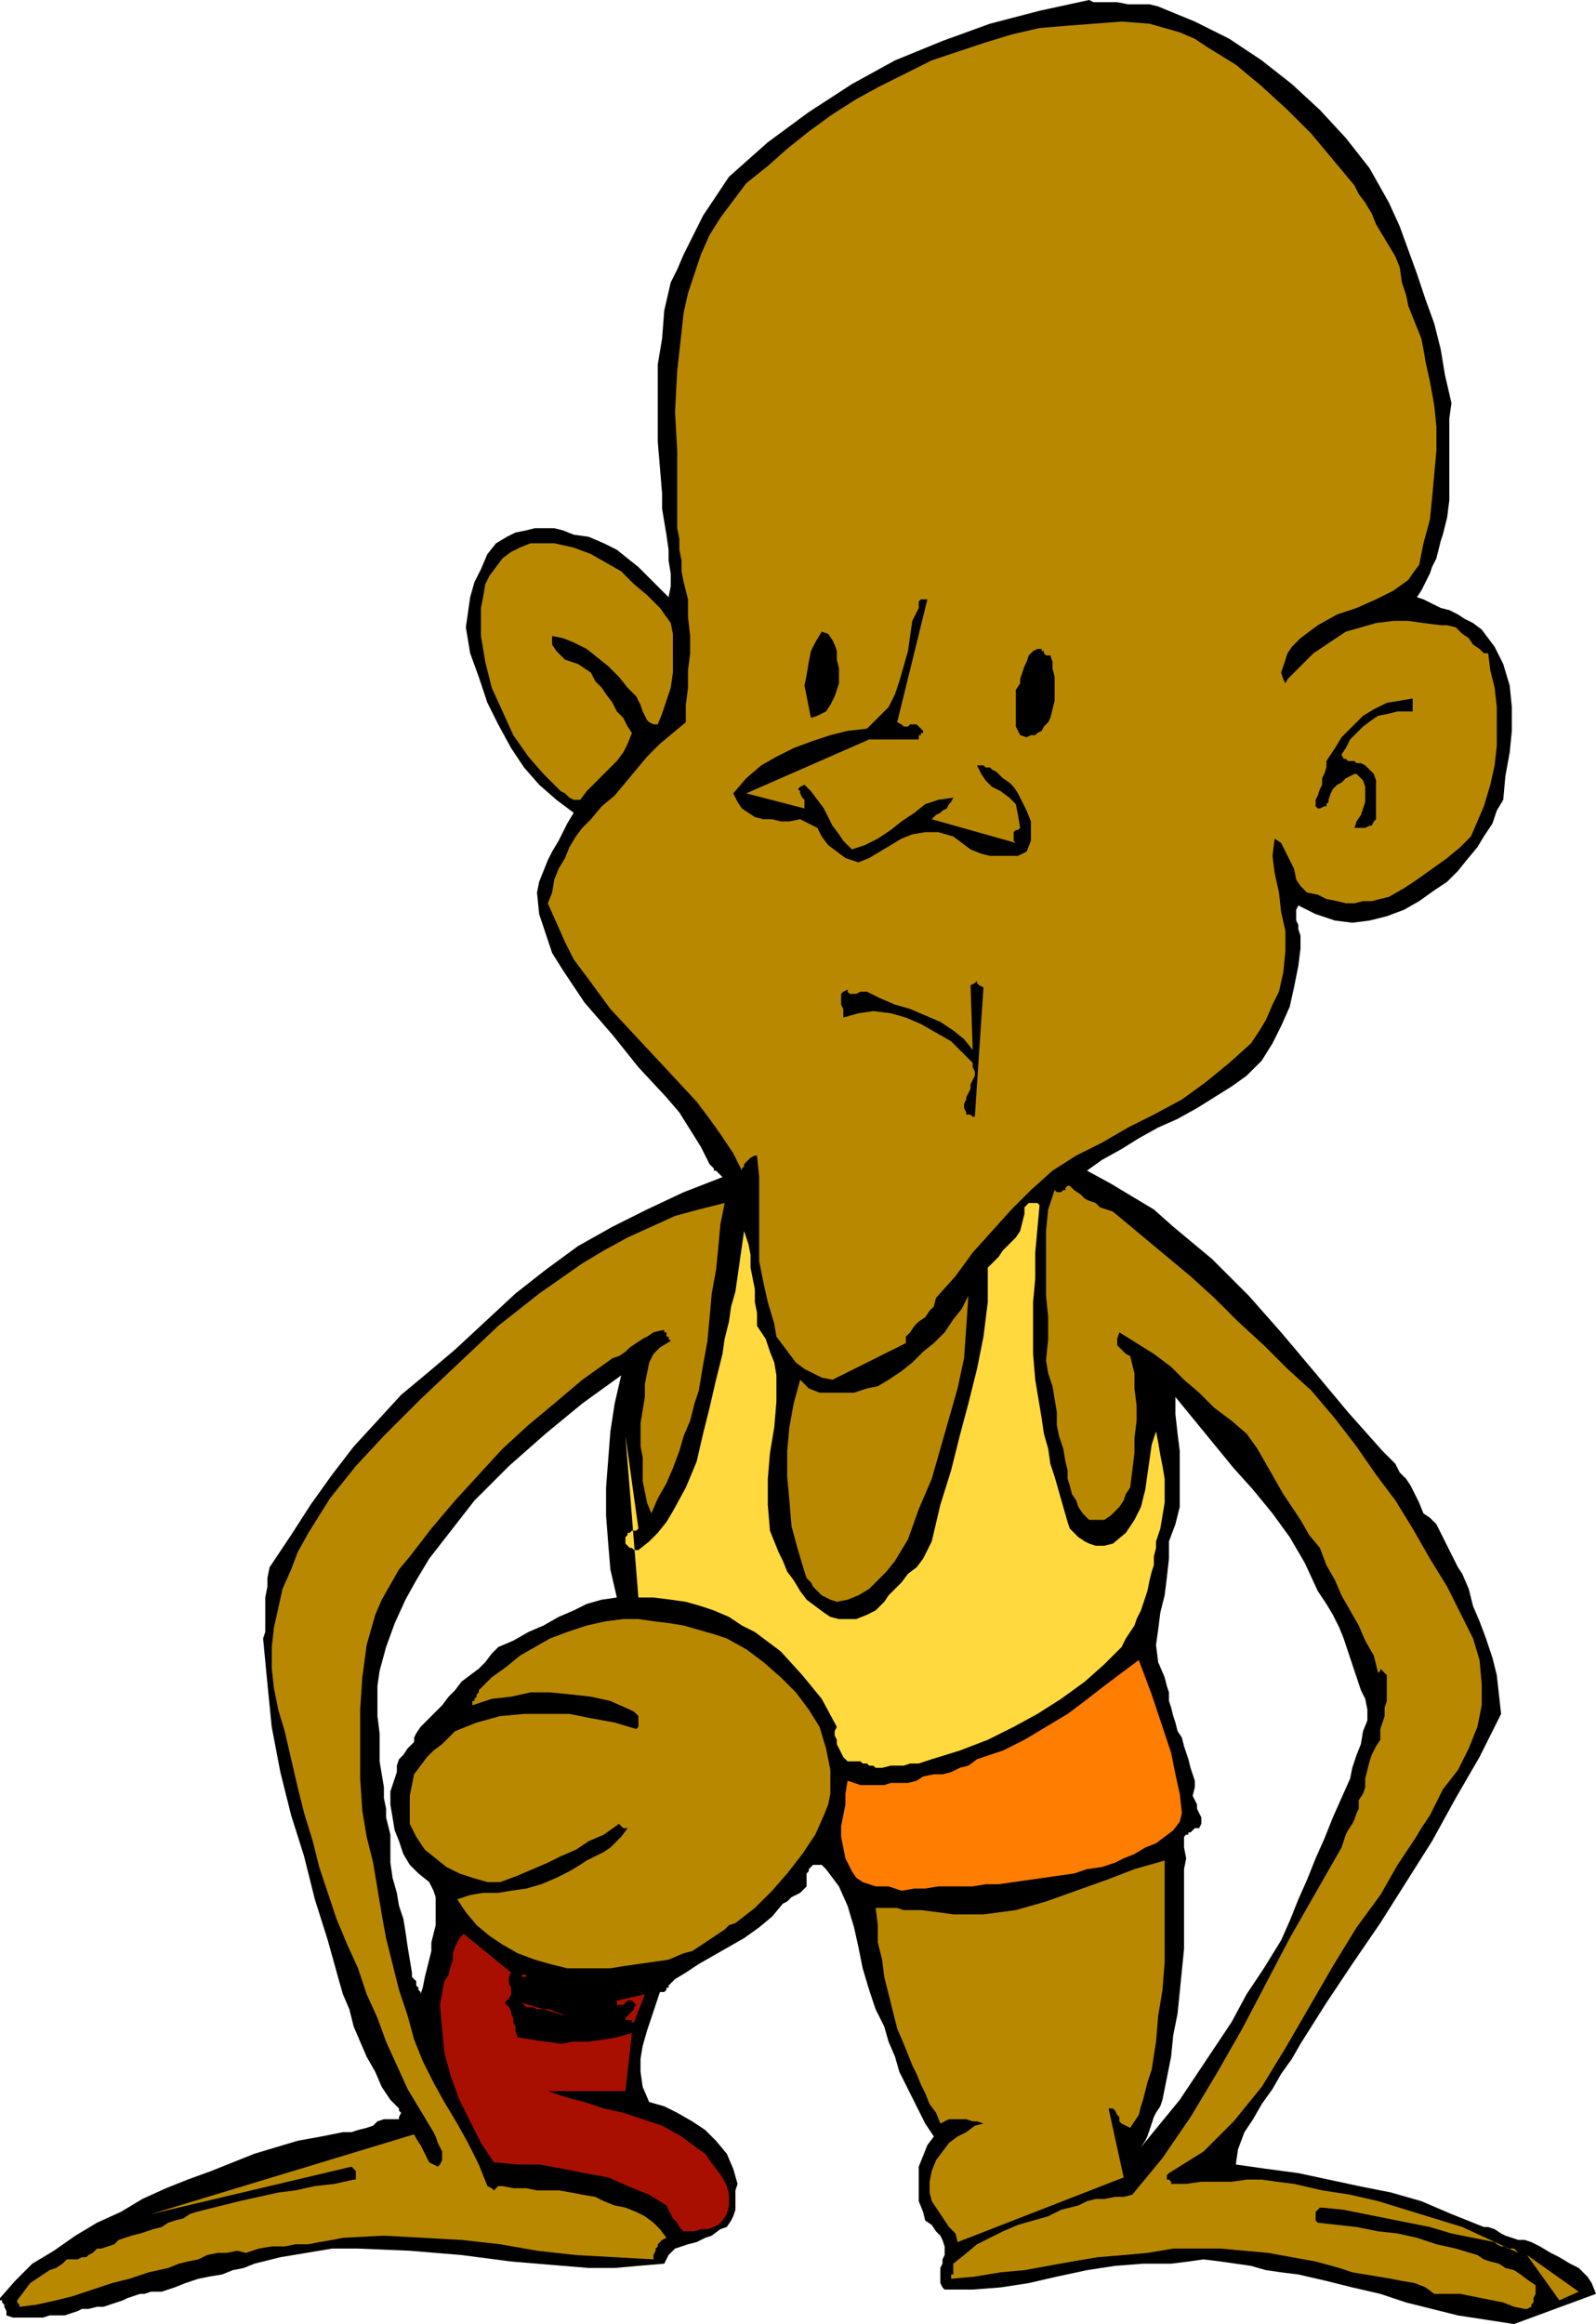
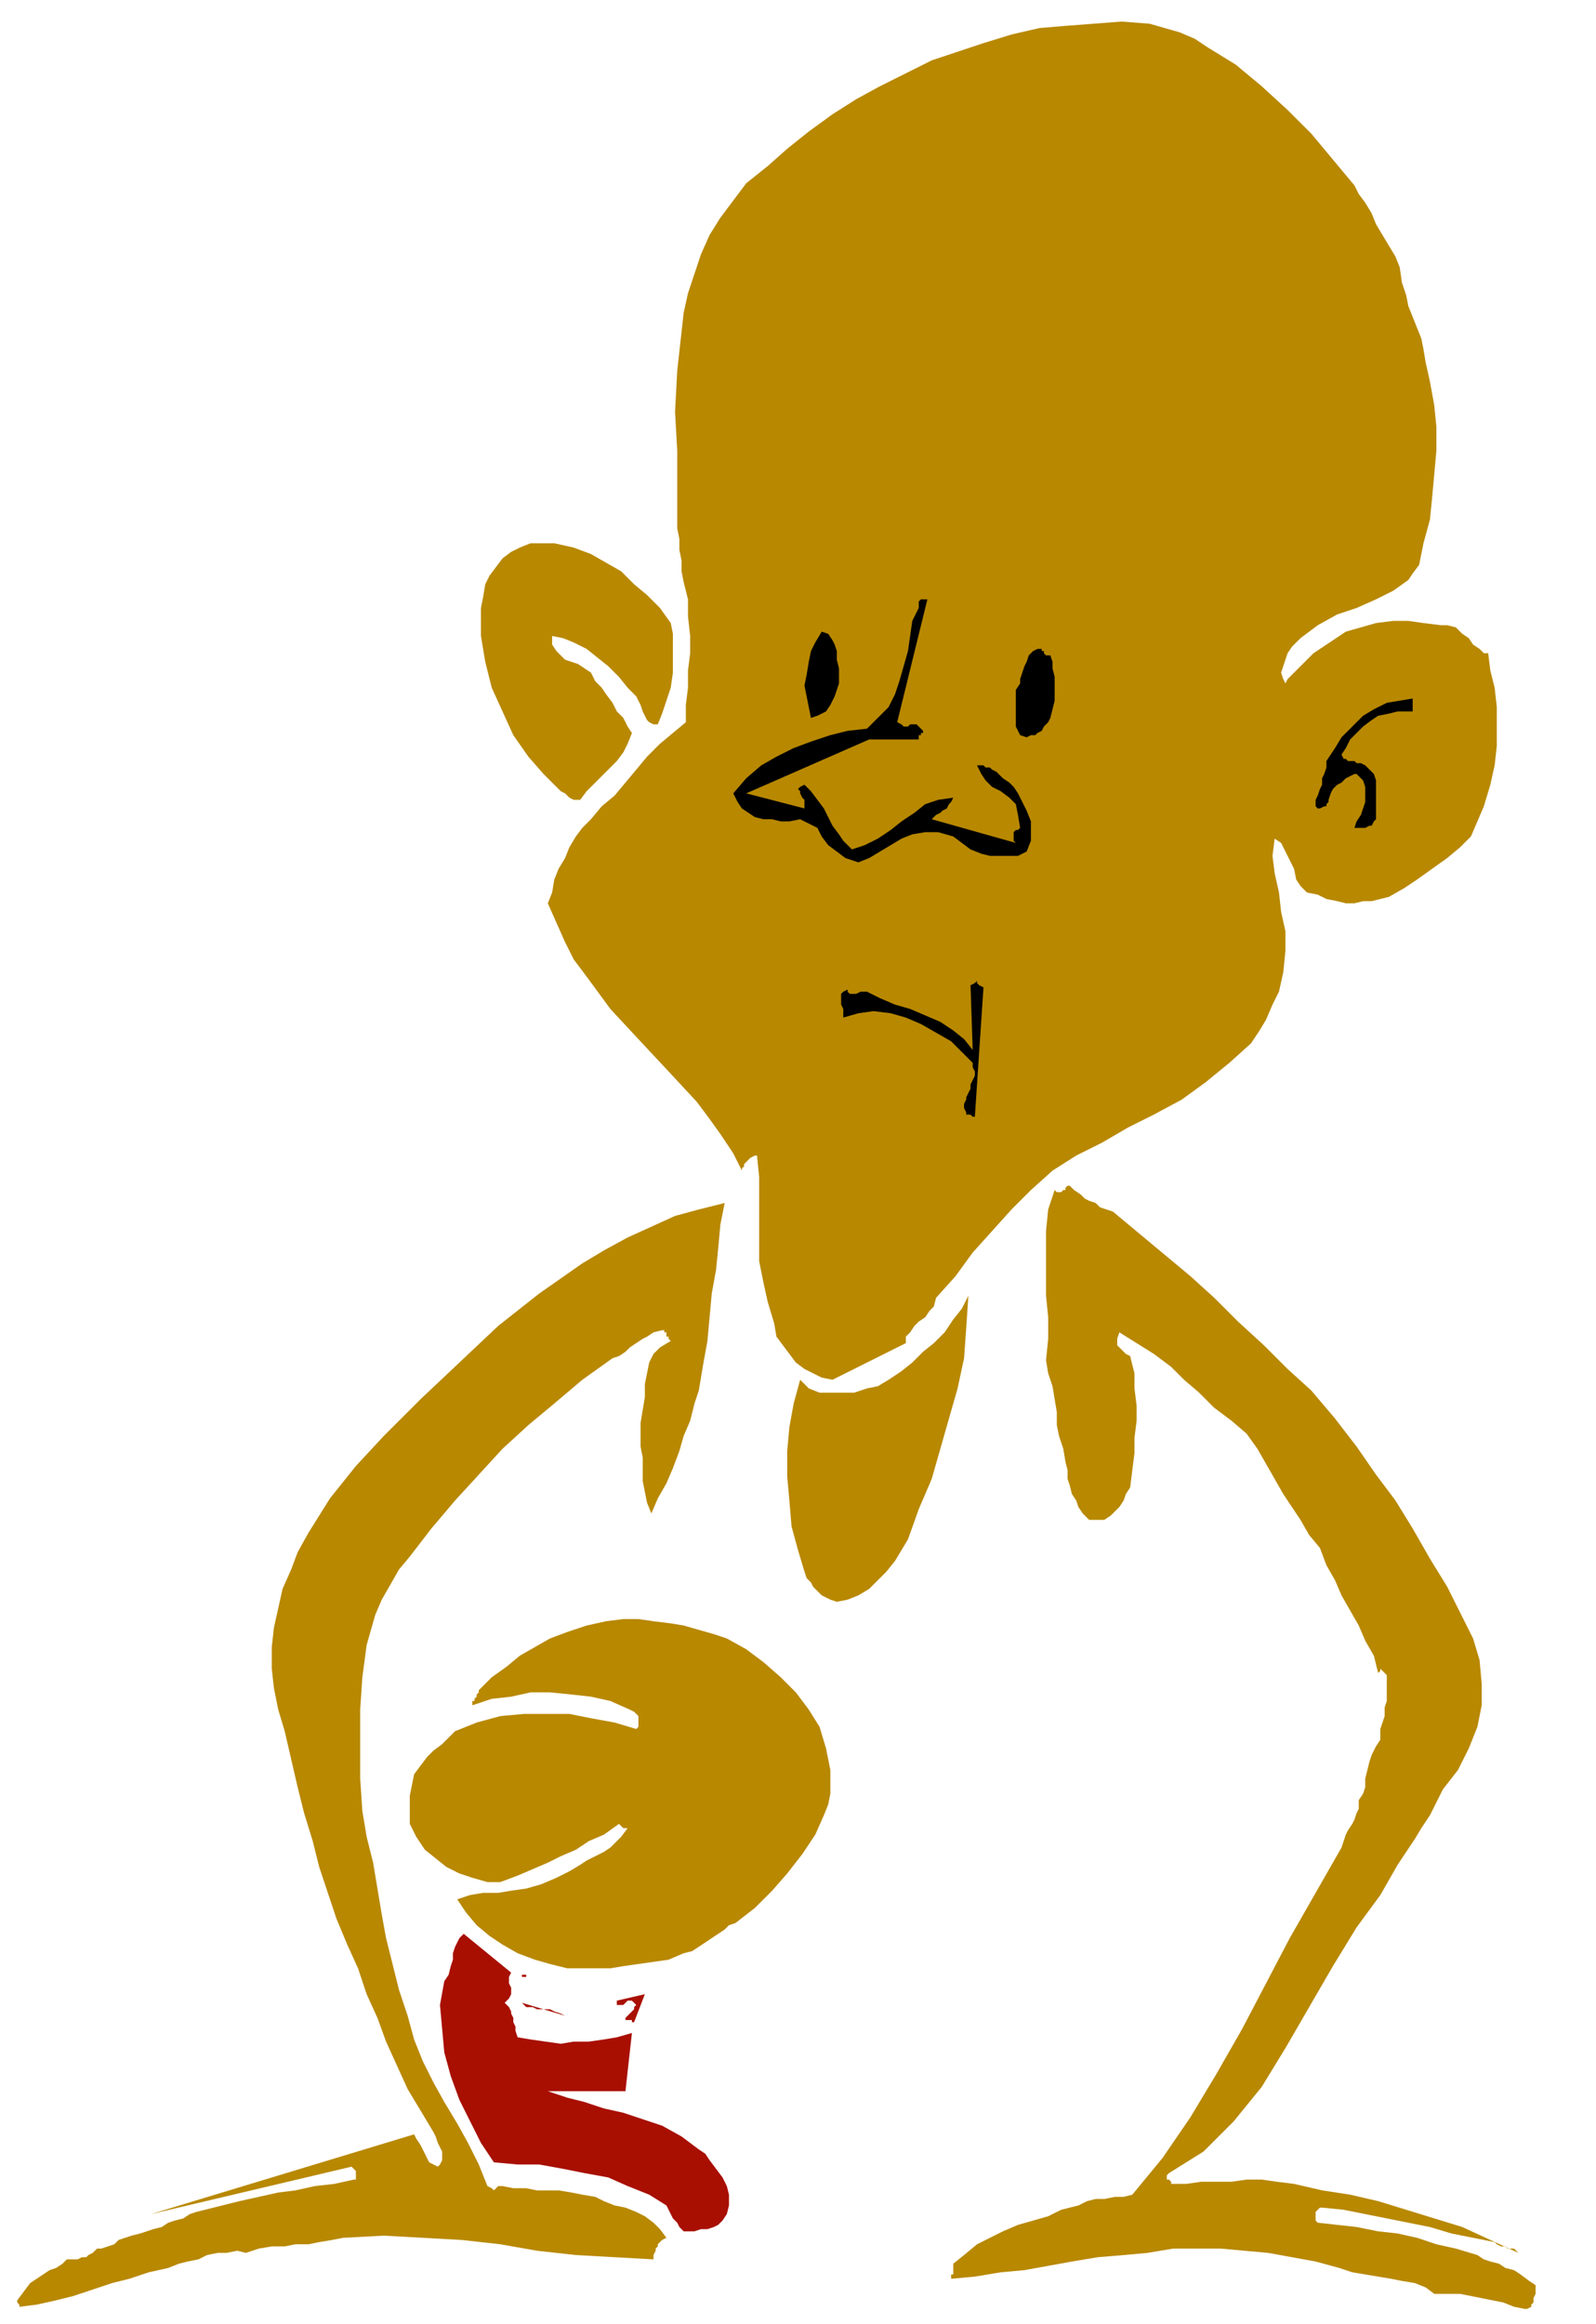
<svg xmlns="http://www.w3.org/2000/svg" fill-rule="evenodd" height="3.592in" preserveAspectRatio="none" stroke-linecap="round" viewBox="0 0 740 1078" width="2.467in">
  <style>.brush1{fill:#000}.pen1{stroke:none}.brush2{fill:#b88800}.brush3{fill:#a80f00}</style>
-   <path class="pen1 brush1" d="m702 1078 38-14-2-5-2-3-4-4-4-2-5-3-4-2-5-3-4-2-3-1h-3l-3-1-3-1-2-1-3-2-3-1h-2l-15-6-14-6-14-4-15-3-14-3-14-3-15-2-14-2 1-7 3-8 4-6 4-7 5-7 4-7 5-7 4-7 12-19 12-18 13-19 12-19 12-19 11-20 11-19 10-20-1-9-1-9-2-8-3-9-3-8-3-7-2-8-3-7-2-3-2-4-2-4-2-4-2-4-2-4-3-3-3-2-2-5-2-4-2-4-2-3-3-3-2-4-3-3-3-3-16-18-15-18-16-19-15-17-17-17-18-15-9-8-10-6-10-6-11-6 7-5 9-5 8-5 9-5 9-4 9-5 8-5 8-5 7-5 7-7 5-8 4-8 4-9 2-9 2-10 1-8v-6l-1-3v-2l-1-2v-5l1-2 8 4 9 3 8 1 8-1 8-2 8-3 7-4 7-5 6-4 5-5 4-5 5-6 3-5 4-6 2-6 3-5 1-11 2-11 1-10v-11l-1-10-3-10-2-4-2-4-3-4-3-4-4-3-4-2-3-2-4-2-4-1-4-2-4-2-3-1 2-3 2-4 2-4 1-3 2-4 1-4 1-4 1-3 2-8 1-8v-38l1-7-3-13-2-12-3-12-4-11-4-12-4-11-4-11-5-11-9-16-11-14-12-13-13-12-14-11-15-10-16-8-17-7-4-1h-10l-5-1h-11l-2-1-23 5-23 6-22 8-22 9-20 11-20 13-19 14-18 16-4 6-4 6-4 6-3 6-3 6-3 6-3 7-3 6-3 13-1 13-2 12v36l1 12 1 12v7l1 6 1 6 1 7v5l1 6v6l-1 5-5-5-4-4-5-5-5-4-5-4-6-3-7-3-7-1-5-2-4-1h-9l-4 1-5 1-4 2-5 3-4 5-3 7-3 6-2 7-1 7-1 7 1 6 1 6 4 11 4 12 5 10 6 11 6 9 7 8 8 7 8 6-3 5-2 4-2 4-3 5-2 4-2 5-2 5-1 5 1 10 3 9 3 9 5 8 10 15 13 15 12 15 13 14 6 7 5 8 5 8 4 8 1 1 1 1v1h1l1 1 1 1 1 1-18 7-17 8-16 8-16 9-15 11-14 11-14 13-14 13-13 11-12 10-11 12-11 12-10 13-10 14-9 14-10 15-1 5v4l-1 5v16l-1 3 2 21 2 20 4 21 5 20 6 19 5 20 6 19 5 18 2 7 3 7 2 8 3 7 3 7 4 7 3 7 4 6 1 1 1 1 1 1 1 1v1l1 1-1 2v1h-7l-3 1-2 2-3 1-4 1-3 1h-4l-10 2-11 2-10 3-10 3-10 4-10 4-11 4-10 4-11 5-10 6-11 5-10 6-10 7-10 6-8 8-7 8v1h1v1l1 1v1l1 2v2l3 1h14l3-1h7l3-1 3-1 2-1h3l4-1h3l3-1 3-1 3-1 2-1 3-1 3-1h2l3-1h5l6-2 5-2 6-2 5-1 6-1 5-2 5-1 5-2 12-3 12-2 12-2h12l24 1 24 2 23 3 24 2 12 1h12l11-1 12-1 2-4 3-3 3-1 3-1 4-1 4-2 3-1 4-3 3-1 2-3 1-2 1-3v-9l1-3-2-7-3-7-5-6-5-5-6-4-7-4-6-3-7-2-3-7-1-7v-6l1-6 2-7 2-6 2-6 2-6h2l1-1v-1h1v-1l1-1 1-1 1-1 5-3 6-4 7-4 7-4 7-4 7-5 6-5 5-6 2-1 2-2 2-1 2-1 1-1 1-1 1-1v-6l1-1v-1l1-1 1-1h4l1 1 1 1 6 8 4 9 3 10 2 9 2 10 3 10 3 9 4 8 2 7 3 7 2 7 3 6 3 6 3 6 3 6 4 6-3 4-2 5-2 5v16l2 5 1 4 3 2 2 3 2 2 1 2 1 3v4l-1 2v2l-1 2v7l1 2 1 1h13l13-1 13-2 13-3 14-3 13-2 13-1h13l8-1 7-1 8 1 7 1 7 1 7 2 7 1 8 1 13 3 12 3 13 3 12 4 12 3 12 3 13 2 13 2zm-173-82 9-11 9-11 8-12 8-12 8-12 7-13 8-12 8-13 4-9 4-10 4-9 4-10 4-9 4-10 4-9 4-9 1-5 2-6 2-5 1-6 2-5v-5l-1-5-2-4-2-6-2-6-2-6-2-6-2-5-3-6-3-5-4-6-6-13-7-12-8-11-9-11-9-10-9-11-9-11-9-11v8l1 9 1 8v26l-2 8-3 8v8l-1 9-1 8-2 8-1 8-1 7 1 8 3 7 1 4 1 3v4l1 3 1 4 1 3 1 4 2 3 1 4 1 3 1 3 1 4 1 3 1 3v3l-1 4 1 2 1 2v2l1 2 1 2v3l-1 2h-2l-1 1-1 1h-1v1h-1l-1 1v5l1 5-1 5v37l-1 10-1 10-1 10-2 10-1 10-2 10-2 10-1 3-2 3-1 2-1 3-1 3-1 3-1 2-2 3zm-334-71 1-3 1-5 1-4 1-4 1-4v-4l1-4 1-4v-13l-1-3-1-2-1-2-5-4-4-4-3-5-2-6-2-5-1-6-1-6v-6l1-3 1-3 1-3v-3l1-3 2-2 2-3 3-3v-2l1-2 2-3 2-2 2-2 2-2 2-2 2-2 3-4 3-3 3-4 4-3 4-3 3-3 3-4 3-3 7-3 7-4 7-3 7-4 7-3 6-3 7-2 7-1-3-13-1-12-1-13v-13l1-13 1-13 2-13 3-13-18 13-17 14-17 15-16 16-7 9-7 9-7 9-6 10-5 9-5 11-4 11-3 11-1 7v14l1 8v13l1 6 1 6v5l1 5v4l1 4 1 4v13l1 7 2 7 1 6 2 6 1 6 1 7 1 6 1 6v2l1 1 1 1v2l1 1v1l1 1v1z" />
  <path class="pen1 brush2" d="M707 1071h1l2-1v-1l1-1v-2l1-2v-4l-3-2-4-3-3-2-4-1-3-2-4-1-3-1-3-2-10-3-9-2-9-3-9-2-9-1-10-2-9-1-9-1-1-1v-4l1-1 1-1h1l10 1 10 2 10 2 10 2 10 2 10 3 10 2 10 2 1 1 2 1h2l1 1h3l1 1 1 1-13-6-13-6-13-4-13-4-13-4-13-3-13-2-13-3-8-1-7-1h-7l-7 1h-14l-7 1h-7v-1l-1-1h-1v-2l1-1 8-5 8-5 7-7 7-7 13-16 11-18 11-19 11-19 11-18 11-15 4-7 4-7 4-6 4-6 3-5 4-6 3-6 3-6 7-9 5-10 4-10 2-10v-10l-1-11-3-10-5-10-7-14-8-13-8-14-8-13-9-12-9-13-10-13-11-13-11-10-11-11-12-11-11-11-11-10-12-10-12-10-12-10-3-1-3-1-2-2-3-1-2-1-2-2-3-2-2-2h-1l-1 1v1h-1l-1 1h-2l-1-1-3 9-1 10v30l1 10v10l-1 10 1 6 2 6 1 6 1 6v6l1 5 2 6 1 6 1 4v4l1 3 1 4 2 3 1 3 2 3 3 3h7l3-2 2-2 2-2 2-3 1-3 2-3 1-8 1-8v-7l1-8v-7l-1-8v-7l-2-8-2-1-1-1-1-1-1-1-1-1v-3l1-3 8 5 8 5 8 6 6 6 7 6 7 7 8 6 7 6 5 7 4 7 4 7 4 7 4 6 4 6 4 7 5 6 3 8 4 7 3 7 4 7 4 7 3 7 4 7 2 8 1-1v-1l1 1 1 1 1 1v12l-1 3v4l-1 3-1 3v5l-2 3-2 4-1 3-1 4-1 4v4l-1 3-2 3v4l-1 2-1 3-1 2-2 3-1 2-1 3-1 3-12 21-12 21-11 21-11 21-12 21-12 20-13 19-14 17-4 1h-4l-5 1h-4l-4 1-4 2-4 1-4 1-6 3-7 2-7 2-7 3-6 3-6 3-6 5-5 4v5h-1v2l11-1 12-2 11-1 11-2 11-2 12-2 12-1 11-1 12-2h22l11 1 11 1 11 2 11 2 11 3 6 2 6 1 6 1 6 1 5 1 6 1 5 2 4 3h12l5 1 5 1 5 1 5 1 5 2 5 1zm-698-1 8-1 9-2 8-2 9-3 9-3 8-2 9-3 9-2 5-2 4-1 5-1 4-2 5-1h4l5-1 4 1 6-2 6-1h6l5-1h6l5-1 6-1 5-1 19-1 18 1 18 1 18 2 17 3 18 2 18 1 18 1v-2l1-2v-1l1-1v-1l1-1 1-1 2-1-3-4-3-3-4-3-4-2-5-2-5-1-5-2-4-2-6-1-5-1-6-1h-10l-5-1h-6l-5-1h-2l-1 1-1 1-1-1-2-1-4-10-5-10-5-9-6-10-5-9-5-10-4-10-3-11-4-12-3-12-3-12-2-11-2-12-2-12-3-12-2-12-1-15v-32l1-15 2-15 4-14 3-7 4-7 4-7 5-6 10-13 11-13 11-12 11-12 12-11 12-10 13-11 14-10 3-1 3-2 2-2 3-2 3-2 2-1 3-2 4-1h1v1h1v2h1v1l1 1-5 3-3 3-2 4-1 5-1 5v6l-1 6-1 6v11l1 5v11l1 5 1 5 2 5 3-7 4-7 3-7 3-8 2-7 3-7 2-8 2-6 2-12 2-11 1-11 1-11 2-11 1-10 1-11 2-10-12 3-11 3-11 5-11 5-11 6-10 6-10 7-10 7-19 15-18 17-18 17-17 17-13 14-12 15-5 8-5 8-5 9-3 8-4 9-2 9-2 9-1 9v10l1 9 2 10 3 10 3 13 3 13 3 12 4 13 3 12 4 12 4 12 5 12 5 11 4 12 5 11 4 11 5 11 5 11 6 10 6 10 1 2 1 3 1 2 1 2v4l-1 2-1 1-2-1-2-1-1-2-1-2-1-2-1-2-2-3-1-2-122 37 93-22 1 1 1 1v4h-1l-9 2-9 1-9 2-8 1-9 2-9 2-8 2-8 2-4 1-3 1-3 2-4 1-3 1-3 2-4 1-3 1-3 1-4 1-3 1-3 1-2 2-3 1-3 1h-2l-2 2-2 1-1 1h-2l-2 1h-5l-2 2-3 2-3 1-3 2-3 2-3 2-3 4-3 4v1l1 1v1z" />
-   <path class="pen1 brush2" d="m723 1067 9-4-24-17 15 21zm-279-27 77-30-7-32h2l1 1 1 2 1 1v2l1 1 2 1 2 1 2-3 2-3 1-4 1-3 1-4 1-4 1-3 1-3 2-13 1-12 2-12 1-13v-47l-14 4-13 5-14 5-14 5-14 4-15 2h-14l-7-1-8-1h-8l-3-1h-10l1 8v8l2 8 1 8 2 8 2 8 2 8 3 7 2 5 2 5 2 4 2 5 2 4 2 5 3 4 2 5 2-1 2-1h8l3 1h2l3 1-4 1-4 3-4 2-4 3-3 4-3 4-2 5-1 5v5l1 4 2 3 2 3 2 3 2 3 3 3 1 4z" />
  <path class="pen1 brush3" d="M317 1035h5l3-1h3l3-1 2-1 2-2 2-3 1-4v-5l-1-4-2-4-3-4-3-4-2-3-3-2-8-6-9-5-9-3-9-3-9-2-9-3-8-2-9-3h36l3-27-7 2-6 1-7 1h-7l-6 1-7-1-7-1-6-1-1-3v-2l-1-2v-2l-1-2v-1l-1-2-2-2 2-2 1-2v-3l-1-2v-3l1-2-22-18-2 2-1 2-1 2-1 3v3l-1 3-1 4-2 3-2 11 1 11 1 11 3 11 4 11 5 10 5 10 6 9 11 1h10l11 2 10 2 11 2 9 4 10 4 8 5 1 2 1 2 1 2 1 1 1 1 1 2 1 1 1 1zm-23-97 5-13-13 3v2h3l1-1 1-1h2l1 1 1 1-1 1v1l-1 1-1 1-1 1-1 1v1h3v1h1z" />
  <path class="pen1 brush3" d="m262 935-2-1-3-1-2-1h-6l-2-1h-3l-2-2 20 6zm-20-18h2v-1h-2v1z" />
  <path class="pen1 brush2" d="M263 913h20l6-1 7-1 7-1 7-1 7-3 4-1 3-2 3-2 3-2 3-2 3-2 2-2 3-1 9-7 8-8 7-8 7-9 6-9 4-9 2-5 1-5v-11l-2-10-3-10-5-8-6-8-7-7-8-7-8-6-9-5-6-2-7-2-7-2-6-1-8-1-7-1h-7l-8 1-9 2-9 3-8 3-7 4-7 4-6 5-7 5-6 6v1l-1 1v1l-1 1v1h-1v2l9-3 9-1 9-2h9l10 1 9 1 9 2 9 4 2 1 1 1 1 1v5l-1 1-10-3-11-2-10-2h-21l-11 1-11 3-10 4-3 3-3 3-4 3-3 3-3 4-3 4-1 5-1 5v13l3 6 4 6 5 4 5 4 6 3 6 2 7 2h6l8-3 7-3 7-3 6-3 7-3 6-4 7-3 7-5 1 1 1 1h2l-3 4-2 2-3 3-3 2-4 2-4 2-3 2-5 3-6 3-7 3-7 2-7 1-6 1h-7l-6 1-6 2 4 6 5 6 6 5 6 4 7 4 8 3 7 2 8 2z" />
-   <path class="pen1" style="fill:#ff7d00" d="m418 877 6-1h5l6-1h16l6-1h6l7-1 7-1 7-1 7-1 7-1 6-2 7-1 6-2 4-2 5-2 5-3 5-2 4-3 4-3 3-4 1-4-1-9-2-9-2-10-3-9-3-9-3-9-3-8-3-8-8 6-8 6-9 7-8 6-10 6-10 6-10 5-12 4-4 3-4 1-4 2-4 1h-4l-5 1-3 2-4 1h-8l-3 1h-11l-3-1-3-1-1 6v5l-1 5-1 5v5l1 5 1 5 3 6 2 3 3 2 3 1 3 1h6l3 1 3 1z" />
-   <path class="pen1" style="fill:#ffd93d" d="M406 820h3l4-1h6l3-1h4l3-1 3-1 13-4 13-5 12-6 11-6 11-7 11-8 9-8 8-8 2-4 2-3 2-3 1-3 2-4 1-3 1-3 1-3 1-5 1-4 1-3v-4l1-4v-3l1-3 1-3 1-6 1-6v-11l-1-6-1-5-1-6-1-5-2 6-1 7-1 7-1 7-2 8-3 6-4 6-6 5-4 1h-4l-3-1-2-1-3-2-2-2-2-2-1-3-2-7-2-7-2-7-2-6-1-7-2-7-1-7-1-6-2-12-1-12v-24l1-11v-12l1-11 1-11-1-1h-4l-1 1-1 1v3l-1 4-1 4-2 3-3 3-3 3-2 3-3 3-2 2v16l-2 16-3 15-4 16-4 15-4 16-5 16-4 17-2 4-2 4-3 4-4 3-3 4-3 3-3 3-2 3-4 4-4 2-5 2h-8l-4-1-3-2-4-3-4-3-3-4-3-5-3-4-2-5-2-4-2-5-2-5-1-12v-12l1-12 2-12 1-12v-12l-1-6-2-5-2-6-4-6v-6l-1-5v-6l-1-5-1-5v-6l-1-5-2-6-1 7-1 7-1 7-1 7-2 7-1 7-2 8-1 7-3 12-3 13-3 12-3 13-5 12-6 11-3 5-4 5-4 4-5 4h-2l-1-1h-1l-1-1-1-1v-3l1-1v-1h1l1-1h2l1-1-6-43 6 75h7l8 1 7 1 7 2 6 2 7 3 6 4 6 3 12 9 10 11 9 11 7 13-1 2v2l1 2v2l1 2 1 2 1 2 2 2h6l1 1h2l1 1h2l1 1z" />
  <path class="pen1 brush2" d="m388 743 5-1 5-2 5-3 4-4 4-4 4-5 3-5 3-5 5-14 6-14 4-14 4-14 4-14 3-14 1-14 1-15-3 6-4 5-4 6-5 5-5 4-5 5-5 4-6 4-5 3-5 1-6 2h-16l-5-2-4-4-3 11-2 11-1 11v12l1 11 1 12 3 11 3 10 1 3 2 2 1 2 2 2 2 2 2 1 2 1 3 1z" />
  <path class="pen1 brush2" d="m386 640 34-17v-3l2-2 2-3 2-2 3-2 2-3 2-2 1-4 9-10 8-11 9-10 9-10 9-9 10-9 11-7 12-6 12-7 12-6 13-7 11-8 11-9 10-9 4-6 3-5 3-7 3-6 2-9 1-10v-9l-2-9-1-9-2-9-1-8 1-8 3 2 2 4 2 4 2 4 1 5 2 3 3 3 5 1 4 2 5 1 4 1h4l4-1h4l4-1 4-1 7-4 6-4 7-5 7-5 6-5 5-5 3-7 3-7 3-10 2-9 1-9v-18l-1-9-2-8-1-8h-2l-2-2-3-2-2-3-3-2-3-3-4-1h-3l-8-1-7-1h-7l-8 1-7 2-7 2-6 4-6 4-3 2-2 2-2 2-2 2-2 2-2 2-2 2-1 2-1-2-1-3 1-3 1-3 1-3 2-3 2-2 2-2 8-6 9-5 9-3 9-4 8-4 7-5 2-3 3-4 1-5 1-5 3-11 1-10 1-11 1-11v-11l-1-10-2-11-2-9-1-6-1-5-2-5-2-5-2-5-1-5-2-6-1-7-2-5-3-5-3-5-3-5-2-5-3-5-3-4-2-4-10-12-10-12-11-11-12-11-12-10-13-8-6-4-7-3-7-2-7-2-13-1-13 1-13 1-12 1-13 3-13 4-12 4-12 4-12 6-12 6-11 6-11 7-11 8-10 8-9 8-10 8-6 8-6 8-5 8-4 9-3 9-3 9-2 9-1 9-2 18-1 19 1 18v36l1 5v5l1 5v5l1 5 2 8v8l1 9v8l-1 8v8l-1 8v8l-6 5-6 5-6 6-5 6-5 6-5 6-6 5-5 6-4 4-3 4-3 5-2 5-3 5-2 5-1 6-2 5 4 9 4 9 4 8 6 8 11 15 13 14 14 15 13 14 6 8 5 7 6 9 4 8v-1l1-1v-1l1-1 1-1 1-1 2-1h1l1 10v39l2 10 2 9 3 10 1 6 3 4 3 4 3 4 4 3 4 2 4 2 5 1z" />
  <path class="pen1 brush1" d="m452 518 4-60-2-1-1-1v-1l-1 1-2 1 1 30-4-5-5-4-6-4-7-3-7-3-7-2-7-3-6-3h-3l-2 1h-3l-1-1v-1l-2 1-1 1v5l1 2v4l7-2 7-1 8 1 7 2 7 3 7 4 7 4 5 5 2 2 2 2 1 1v2l1 2v2l-1 2-1 2v2l-1 2-1 2v1l-1 2v2l1 2v1h2l1 1h1zm-54-118 5-2 5-3 5-3 5-3 5-2 6-1h6l7 2 4 3 4 3 5 2 4 1h13l4-2 2-5v-9l-2-5-2-4-2-4-2-3-2-2-3-2-1-1-2-2-2-1-1-1h-2l-1-1h-3l2 4 2 3 3 3 4 2 4 3 3 3 1 5 1 6-1 1h-1l-1 1v4l1 1-39-11 1-1 1-1 2-1 1-1 2-1 1-2 1-1 1-2-7 1-6 2-5 4-6 4-5 4-6 4-6 3-6 2-4-4-2-3-3-4-2-4-2-4-3-4-3-4-3-3-2 1-1 1 1 1v1l1 2 1 1v4l-27-7 57-25h23v-2h1v-1h1v-1l-1-1-1-1-1-1h-3l-1 1h-2l-1-1-2-1 14-57h-3l-1 1v3l-1 2-1 2-1 2-1 7-1 7-2 7-2 7-2 6-3 6-5 5-5 5-9 1-8 2-9 3-8 3-8 4-7 4-7 6-6 7 2 4 2 3 3 2 3 2 4 1h4l4 1h4l5-1 4 2 4 2 2 4 3 4 4 3 4 3 6 2zm230-16h5l2-1h1l1-2 1-1v-18l-1-3-2-2-2-2-2-1h-2l-1-1h-3l-1-1h-1l-1-2 2-3 2-4 3-3 3-3 4-3 3-2 5-1 4-1h7v-6l-6 1-6 1-6 3-5 3-5 5-5 5-3 5-4 6v3l-1 3-1 2v3l-1 2-1 3-1 2v3l1 1h1l2-1h1v-1l1-1v-1l1-3 1-2 2-2 2-1 2-2 2-1 2-1h1l3 3 1 3v7l-1 3-1 3-2 3-1 3z" />
  <path class="pen1 brush2" d="m269 371 3-4 3-3 4-4 4-4 3-3 3-4 2-4 2-5-2-3-2-4-3-3-2-4-3-4-2-3-3-3-2-4-3-2-3-2-3-1-3-1-2-2-2-2-2-3v-4l5 1 5 2 6 3 5 4 5 4 5 5 4 5 4 4 1 2 1 2 1 3 1 2 1 2 1 1 2 1h2l2-5 2-6 2-6 1-7v-18l-1-5-5-7-6-6-6-5-6-6-7-4-7-4-8-3-9-2h-11l-5 2-4 2-4 3-3 4-3 4-2 4-1 6-1 5v13l2 12 3 12 5 11 5 11 7 10 7 8 2 2 2 2 2 2 2 2 2 1 2 2 2 1h3z" />
  <path class="pen1 brush1" d="m473 341 3 1 2-1h2l1-1 2-1 1-2 2-2 1-2 1-4 1-4v-11l-1-4v-3l-1-3h-2l-1-1v-1h-1v-1h-2l-2 1-2 2-1 3-1 2-1 3-1 3v2l-2 3v17l1 2 1 2zm-97-8 3-1 2-1 2-1 2-3 1-2 1-2 1-3 1-3v-7l-1-4v-4l-1-3-1-2-2-3-3-1-3 5-2 4-1 5-1 6-1 5 1 5 1 5 1 5z" />
</svg>